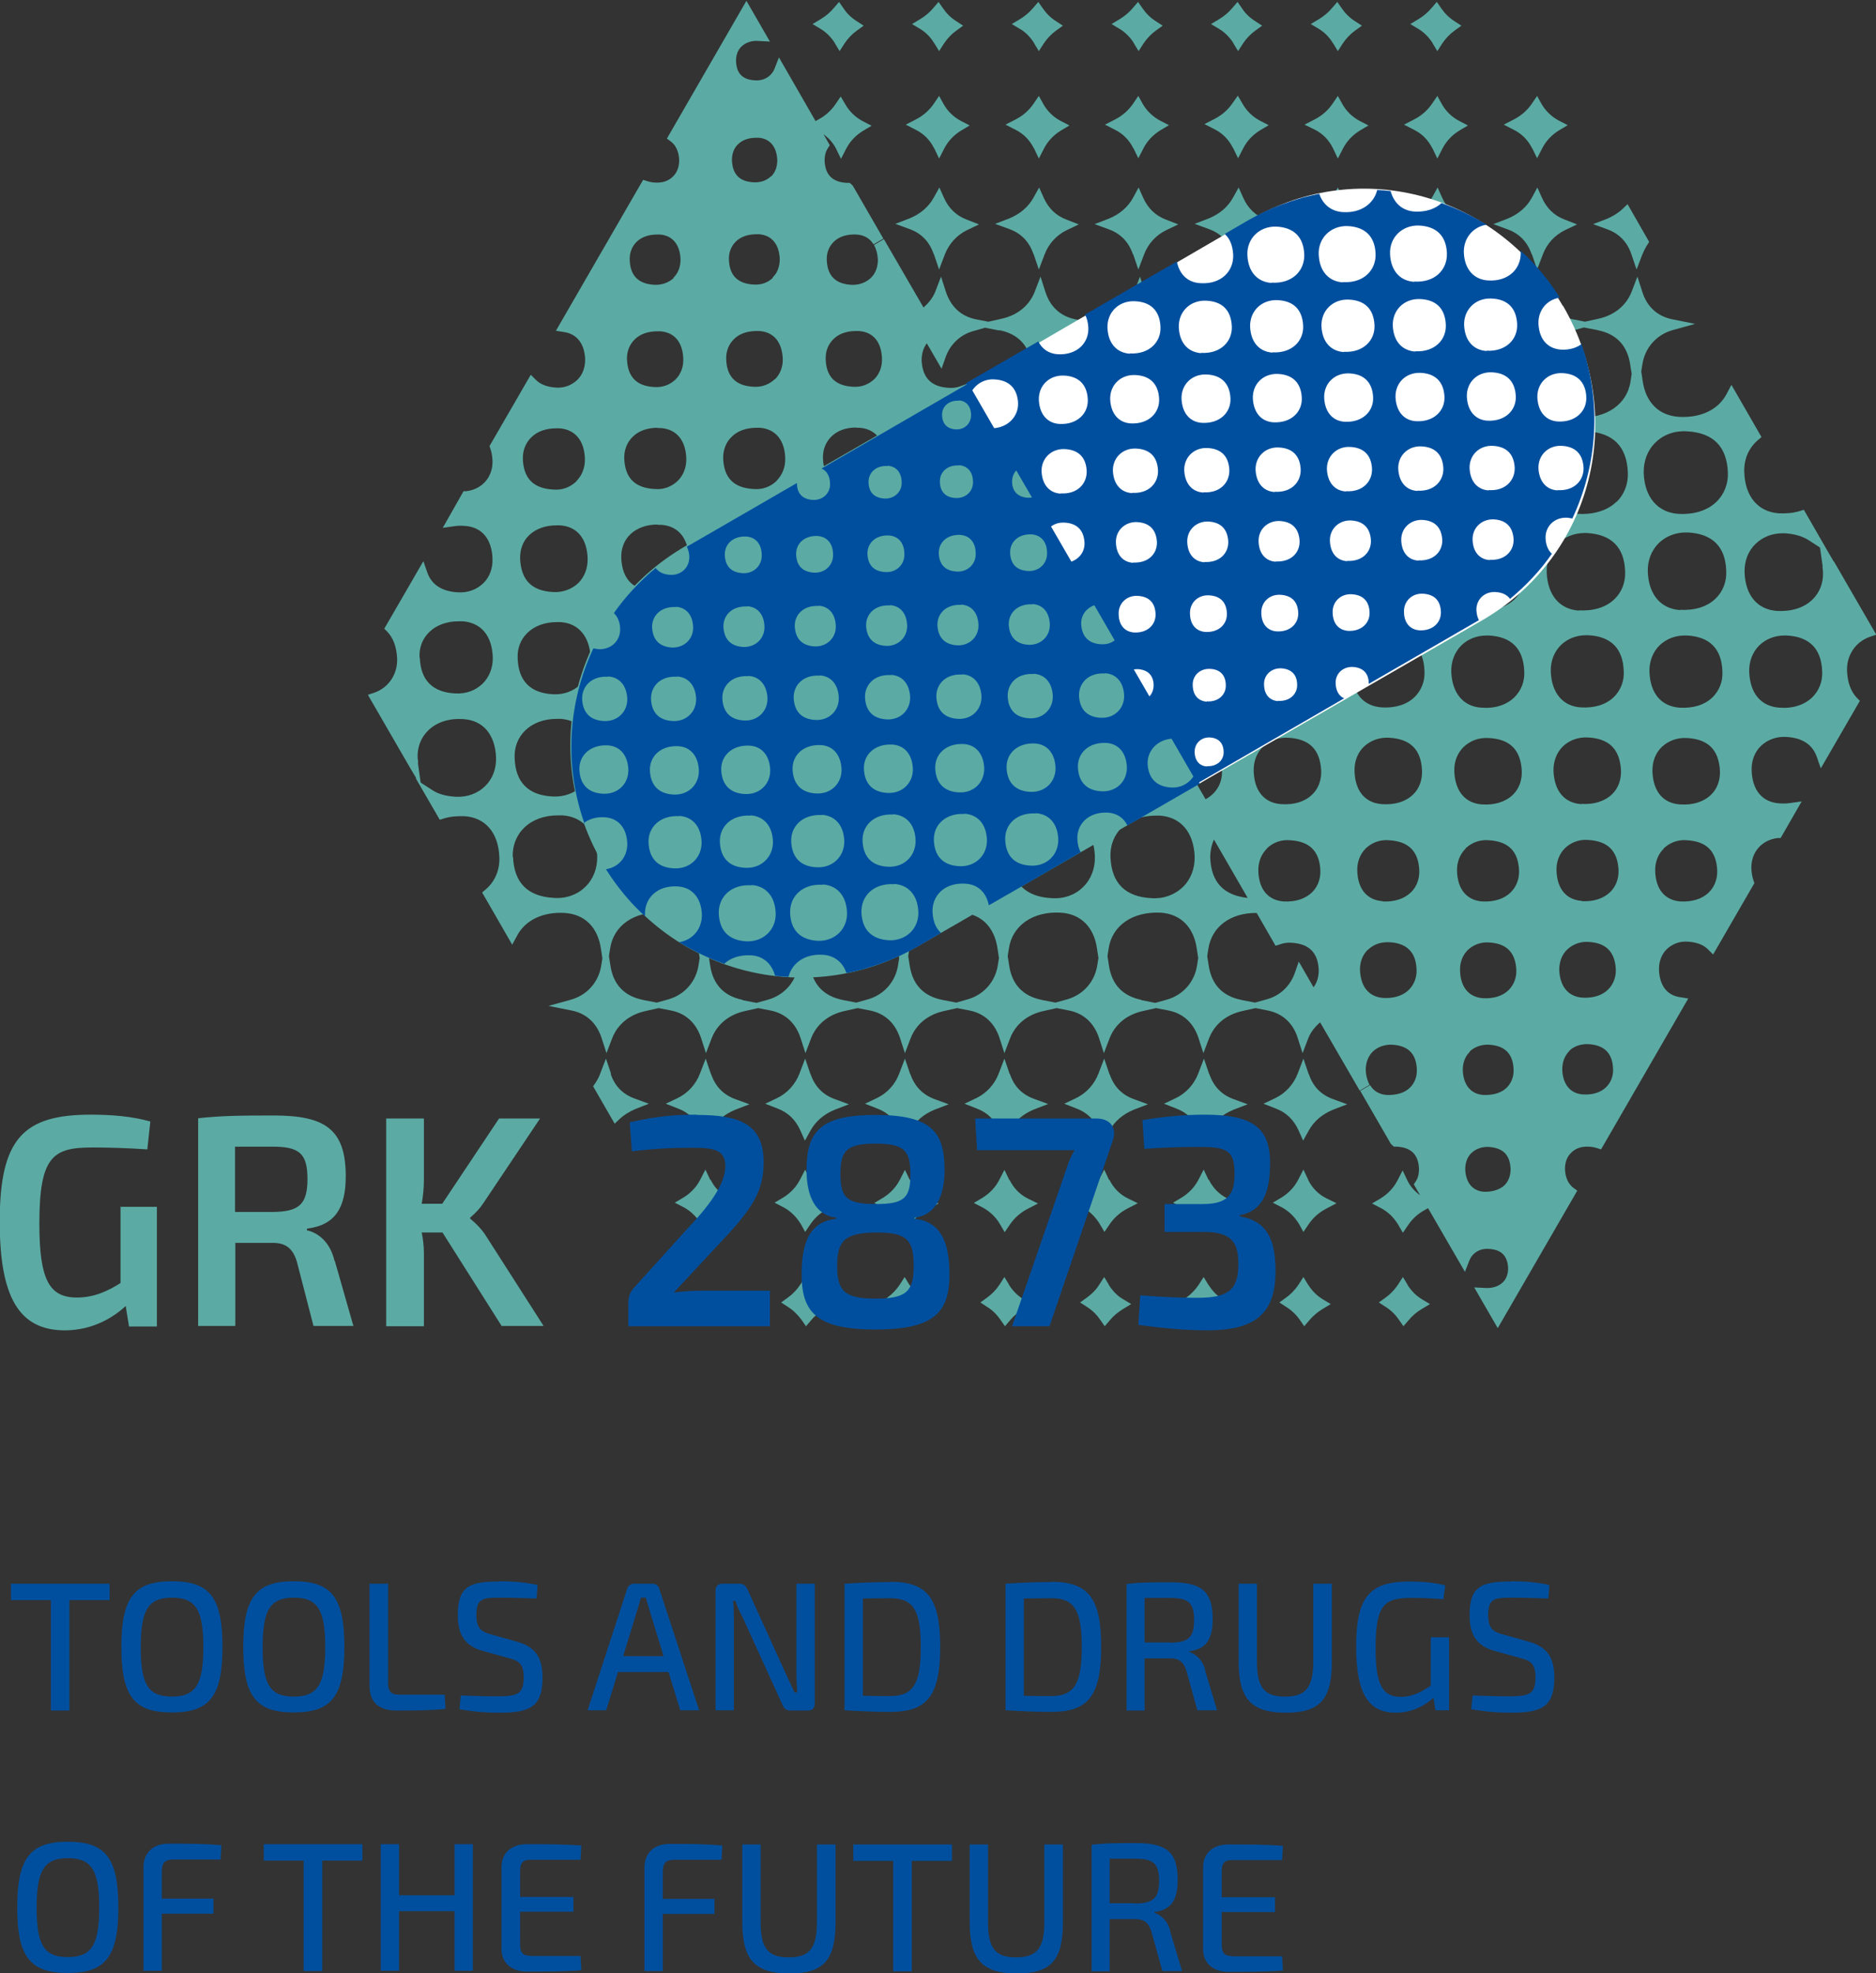
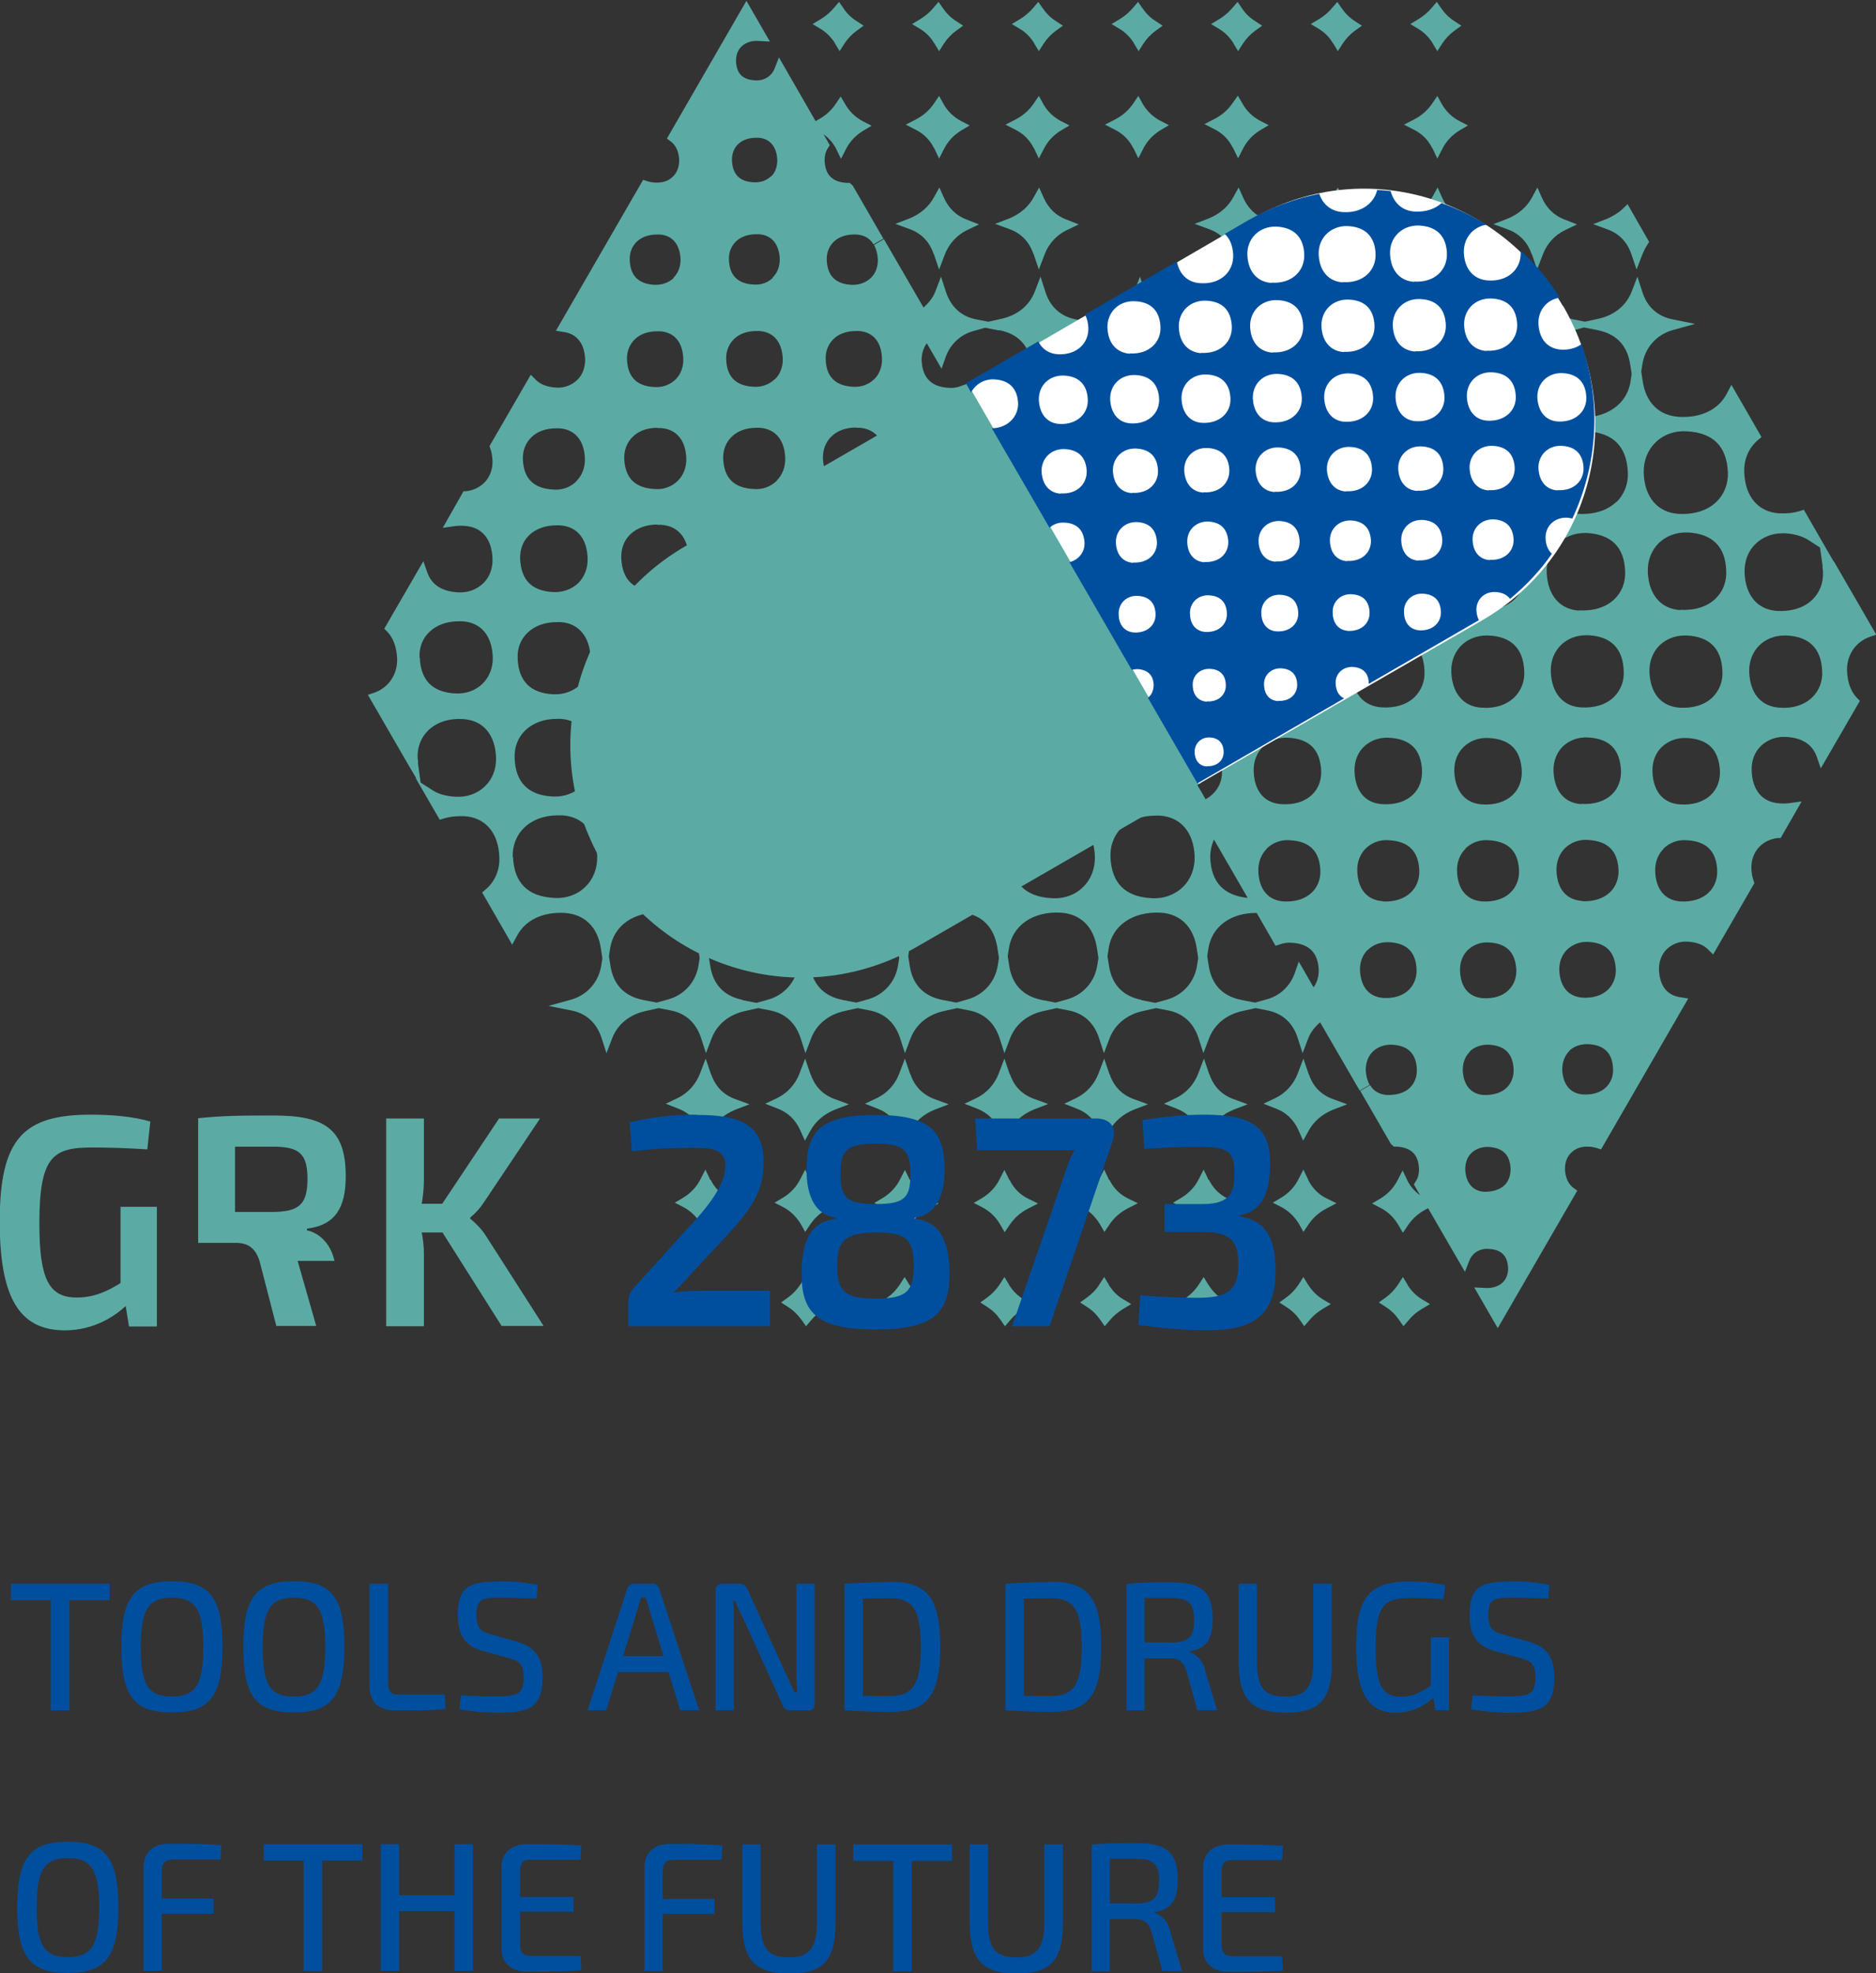
<svg xmlns="http://www.w3.org/2000/svg" id="Ebene_1" data-name="Ebene 1" viewBox="0 0 68.64 72.19">
  <rect x="0" y="0" width="68.64" height="72.19" fill="#333333" stroke="none" />
  <defs>
    <style>
      .cls-1 {
        fill: #fff;
      }

      .cls-2 {
        fill: #004f9f;
      }

      .cls-3 {
        fill: #5baba4;
      }
    </style>
  </defs>
  <path class="cls-3" d="m36.93,43.17l-.18-.37-.19.37c-.14.27-.35.49-.61.65l-.32.19.33.17c.26.14.48.35.63.61l.17.29.19-.28c.17-.25.39-.44.66-.58l.37-.19-.37-.18c-.3-.15-.52-.38-.67-.68h0Z" />
  <path class="cls-3" d="m36.94,39.29l-.19-.56-.21.55c-.15.39-.44.71-.81.89l-.44.21.46.18c.37.14.65.41.82.79l.17.38.2-.37c.19-.35.5-.61.89-.77l.52-.2-.52-.19c-.44-.16-.73-.46-.88-.91h0Z" />
  <path class="cls-3" d="m36.92,47l-.17-.28-.18.28c-.12.18-.27.34-.45.47l-.25.18.26.17c.19.12.35.28.48.47l.16.23.18-.21c.14-.17.31-.31.49-.42l.3-.18-.3-.18c-.21-.13-.38-.3-.52-.52h0Z" />
  <path class="cls-3" d="m51.5,47l-.17-.28-.18.28c-.12.18-.27.34-.45.47l-.25.18.26.17c.19.12.35.28.48.47l.16.23.18-.21c.14-.17.3-.31.49-.42l.3-.18-.3-.18c-.21-.13-.38-.3-.52-.52h0Z" />
  <path class="cls-3" d="m47.88,39.29l-.19-.56-.21.55c-.15.39-.44.71-.81.89l-.44.21.46.18c.37.14.65.41.82.79l.17.38.2-.36c.19-.35.5-.61.89-.77l.52-.2-.52-.19c-.44-.16-.73-.46-.88-.91h0Z" />
  <path class="cls-3" d="m47.86,47l-.17-.28-.18.28c-.12.18-.27.34-.45.47l-.25.18.26.17c.19.12.36.28.49.47l.16.23.18-.21c.14-.17.31-.31.49-.42l.3-.18-.3-.18c-.21-.13-.38-.3-.52-.52h0Z" />
  <path class="cls-3" d="m44.21,47l-.17-.28-.18.28c-.12.18-.27.34-.45.47l-.25.18.26.17c.19.12.35.28.49.47l.16.23.18-.21c.14-.17.3-.31.49-.42l.3-.18-.3-.18c-.21-.12-.38-.3-.52-.52h0Z" />
  <path class="cls-3" d="m47.87,43.17l-.18-.38-.19.37c-.14.27-.35.49-.61.65l-.32.19.33.17c.26.14.47.35.63.61l.16.29.19-.28c.17-.25.39-.44.66-.58l.36-.19-.37-.18c-.3-.15-.52-.38-.67-.68h0Z" />
  <path class="cls-3" d="m40.58,43.17l-.18-.38-.19.37c-.14.27-.35.49-.61.65l-.32.19.33.17c.26.14.47.35.63.61l.17.29.19-.28c.17-.25.39-.44.66-.58l.37-.19-.37-.18c-.3-.15-.52-.38-.67-.68h0Z" />
  <path class="cls-3" d="m40.59,39.29l-.19-.56-.21.55c-.15.39-.44.71-.81.89l-.44.21.46.18c.37.14.65.41.82.79l.17.38.2-.36c.19-.35.5-.61.89-.77l.52-.2-.52-.19c-.44-.16-.73-.47-.88-.91h0Z" />
  <path class="cls-3" d="m40.57,47l-.17-.28-.18.28c-.12.19-.27.34-.45.47l-.25.18.26.17c.19.12.35.28.48.47l.16.23.18-.21c.14-.17.31-.31.49-.42l.3-.18-.3-.18c-.21-.12-.38-.3-.52-.52h0Z" />
  <path class="cls-3" d="m44.24,39.29l-.19-.56-.21.55c-.15.39-.44.71-.81.89l-.44.21.46.18c.37.14.65.41.82.79l.17.38.2-.36c.19-.35.5-.61.89-.77l.52-.2-.52-.19c-.44-.16-.73-.47-.88-.91h0Z" />
  <path class="cls-3" d="m44.22,43.17l-.18-.38-.19.37c-.14.27-.35.49-.61.65l-.32.19.33.17c.26.14.47.35.63.61l.17.29.19-.28c.17-.25.39-.44.66-.58l.37-.19-.37-.18c-.3-.15-.52-.38-.67-.68h0Z" />
-   <path class="cls-3" d="m22.36,39.29l-.19-.56-.21.55c-.04.12-.11.24-.18.35l-.08.11.79,1.37.19-.18c.16-.15.35-.26.55-.35l.51-.2-.52-.19c-.44-.16-.73-.46-.88-.91h0Z" />
  <path class="cls-3" d="m26.01,39.29l-.19-.56-.21.55c-.15.39-.44.71-.81.89l-.44.21.46.18c.37.14.65.41.82.79l.17.38.2-.36c.19-.35.5-.61.89-.77l.52-.2-.52-.19c-.44-.16-.73-.47-.88-.91h0Z" />
  <path class="cls-3" d="m25.99,43.17l-.18-.38-.19.37c-.14.27-.35.49-.61.65l-.32.19.33.17c.26.14.47.35.63.61l.17.29.19-.28c.17-.25.39-.44.66-.58l.37-.19-.37-.18c-.3-.15-.52-.38-.67-.68h0Z" />
  <path class="cls-3" d="m29.65,39.29l-.19-.56-.21.55c-.15.39-.44.71-.81.89l-.44.21.46.18c.37.14.65.41.82.79l.17.38.2-.36c.19-.35.5-.61.89-.77l.52-.2-.52-.19c-.44-.16-.73-.47-.88-.91h0Z" />
  <path class="cls-3" d="m33.3,39.29l-.19-.56-.21.55c-.15.4-.44.71-.81.89l-.44.21.46.18c.37.14.65.41.82.79l.17.38.2-.36c.19-.35.5-.61.89-.77l.52-.2-.52-.19c-.43-.16-.73-.47-.88-.91h0Z" />
  <path class="cls-3" d="m33.27,47l-.17-.28-.18.28c-.12.18-.27.34-.45.47l-.25.18.26.17c.19.12.36.28.49.47l.16.23.18-.21c.14-.17.3-.31.49-.42l.3-.18-.3-.18c-.21-.13-.38-.3-.52-.52h0Z" />
  <path class="cls-3" d="m29.63,47l-.17-.28-.18.28c-.12.18-.27.34-.45.47l-.25.18.26.17c.19.12.35.28.49.47l.16.23.18-.21c.14-.17.31-.31.49-.42l.3-.18-.3-.18c-.21-.13-.38-.3-.51-.52h0Z" />
  <path class="cls-3" d="m33.29,43.17l-.18-.37-.19.37c-.14.27-.35.49-.61.65l-.32.19.33.17c.26.14.47.34.63.61l.17.29.19-.28c.17-.25.39-.44.66-.58l.37-.19-.37-.18c-.3-.15-.52-.38-.67-.68h0Z" />
  <path class="cls-3" d="m29.64,43.17l-.18-.38-.19.37c-.14.27-.35.49-.61.65l-.32.19.33.17c.26.14.47.35.63.61l.16.29.19-.28c.17-.25.39-.44.66-.58l.36-.19-.37-.18c-.3-.15-.52-.38-.67-.68h0Z" />
  <path class="cls-3" d="m45.12,5.42l.18.37.19-.37c.14-.27.35-.49.61-.65l.32-.19-.33-.17c-.26-.14-.48-.35-.63-.62l-.17-.29-.19.27c-.17.25-.39.44-.66.58l-.37.19.37.19c.3.15.52.38.67.68h0Z" />
  <path class="cls-3" d="m45.11,9.3l.19.56.21-.55c.15-.4.44-.71.81-.89l.45-.21-.46-.18c-.37-.14-.65-.41-.82-.79l-.17-.38-.2.36c-.19.35-.5.61-.89.77l-.52.2.52.19c.44.16.73.46.88.91h0Z" />
  <path class="cls-3" d="m45.13,1.59l.17.28.18-.28c.12-.18.27-.34.45-.47l.25-.18-.26-.17c-.19-.12-.36-.28-.48-.47l-.16-.23-.18.21c-.14.17-.31.31-.49.42l-.3.18.3.18c.21.13.38.3.52.52h0Z" />
  <path class="cls-3" d="m30.55,1.59l.17.28.18-.28c.12-.18.27-.34.45-.47l.25-.18-.26-.17c-.19-.12-.36-.28-.48-.47l-.16-.23-.18.21c-.14.17-.31.31-.49.42l-.3.18.3.18c.21.13.38.3.52.52h0Z" />
  <path class="cls-3" d="m34.17,9.3l.19.56.21-.55c.15-.39.44-.71.81-.89l.44-.21-.46-.18c-.37-.14-.65-.41-.82-.79l-.17-.38-.2.36c-.19.35-.5.61-.89.77l-.52.2.52.19c.44.16.73.47.88.91h0Z" />
  <path class="cls-3" d="m67.09,20.54l-.21-.36h0s-.88-1.53-.88-1.53l-.16.05c-.23.07-.48.09-.75.08-.76-.05-1.24-.61-1.27-1.5-.02-.47.16-.89.5-1.18l.13-.11-1.1-1.91-.18.34c-.3.57-.95.88-1.75.83-.73-.05-1.21-.53-1.32-1.33l-.05-.33.04-.25c.09-.61.51-1.09,1.1-1.26l.83-.23-.84-.17c-.54-.11-.92-.46-1.09-1l-.18-.56-.21.55c-.2.51-.63.86-1.21.99l-.5.11-.45-.09c-.54-.11-.92-.46-1.09-1l-.18-.56-.21.55c-.2.51-.63.86-1.21.99l-.5.11-.45-.09c-.54-.11-.92-.46-1.09-1l-.18-.56-.21.55c-.2.51-.63.86-1.21.99l-.5.11-.45-.09c-.54-.11-.91-.46-1.09-1l-.18-.56-.21.55c-.2.51-.63.86-1.21.99l-.5.11-.45-.09c-.54-.11-.92-.46-1.09-1l-.18-.56-.21.55c-.2.51-.63.86-1.21.99l-.5.11-.45-.09c-.54-.11-.92-.46-1.09-1l-.18-.56-.21.55c-.2.51-.63.86-1.21.99l-.5.11-.45-.09c-.54-.11-.92-.46-1.09-1l-.18-.56-.21.55c-.2.51-.63.86-1.21.99l-.49.11-.46-.09c-.54-.11-.91-.46-1.09-1l-.18-.56-.21.55c-.09.23-.25.42-.43.58l-1.45-2.5s0,0,0,0l-.36.21h0c.08.15.13.33.14.54,0,.26-.08.5-.26.67-.18.17-.43.26-.7.25-.59-.03-.89-.33-.91-.91-.01-.26.08-.49.25-.66.2-.2.5-.29.85-.27.27.02.48.14.61.36l.36-.21-1.12-1.94-.11-.1h-.11c-.53-.03-.79-.3-.81-.82,0-.16.03-.31.12-.45l.07-.11-.23-.4c.19.14.35.31.46.53l.18.37.19-.37c.14-.27.35-.49.61-.65l.32-.19-.33-.17c-.26-.14-.48-.35-.63-.61l-.17-.29-.19.28c-.17.25-.39.44-.66.58l-.07.04-1.34-2.33-.16.41c-.11.28-.39.45-.7.43-.47-.02-.7-.25-.71-.72,0-.2.06-.38.19-.51.15-.15.39-.24.66-.21l.39.02-.86-1.49-2.91,5.04.15.11c.18.14.29.37.3.68,0,.23-.07.45-.23.6-.16.16-.38.23-.62.22-.11,0-.21-.02-.31-.05l-.16-.05-3.19,5.52.31.05c.46.07.74.43.76,1,0,.29-.09.56-.29.75-.2.19-.47.3-.77.28-.32-.02-.57-.11-.74-.28l-.19-.19-1.51,2.61.03.09c.05.14.07.28.08.44.02.59-.37,1.05-.96,1.12h-.1s-.76,1.34-.76,1.34l.42-.06c.13-.02.26-.02.39-.01.62.04.99.48,1.01,1.21.01.35-.11.67-.34.89-.24.23-.56.35-.92.33-.58-.03-.96-.27-1.12-.71l-.15-.43-1.43,2.47.11.11c.22.23.34.56.36.98.02.57-.3,1.06-.83,1.25l-.24.08,1.55,2.68.22.37h-.02s.88,1.52.88,1.52l.16-.05c.23-.07.49-.09.75-.08.76.05,1.24.61,1.27,1.5.02.47-.16.89-.5,1.18l-.13.11,1.1,1.91.18-.33c.3-.57.95-.88,1.75-.83.73.05,1.21.53,1.32,1.33l.05.33-.04.25c-.09.61-.51,1.09-1.1,1.26l-.83.23.85.17c.54.11.91.46,1.09,1l.18.56.21-.55c.2-.51.63-.86,1.21-.99l.49-.11.46.09c.54.11.91.46,1.09,1l.18.56.21-.55c.2-.51.63-.86,1.21-.99l.49-.11.46.09c.54.11.91.46,1.09,1l.18.56.21-.55c.2-.51.63-.86,1.21-.99l.49-.11.46.09c.54.11.91.46,1.09,1l.18.56.21-.55c.2-.51.63-.86,1.21-.99l.49-.11.46.09c.54.11.91.46,1.09,1l.18.56.21-.55c.2-.51.63-.86,1.21-.99l.49-.11.46.09c.54.11.91.46,1.09,1l.18.56.21-.55c.2-.51.63-.86,1.21-.99l.49-.11.46.09c.54.11.91.46,1.09,1l.18.56.21-.55c.2-.51.63-.86,1.21-.99l.49-.11.45.09c.54.11.92.46,1.09,1l.18.56.21-.55c.09-.23.25-.42.43-.58l1.45,2.5h0s0,0,0,0h0l.36-.21h0c-.08-.15-.13-.33-.14-.54,0-.26.08-.5.26-.68.18-.17.43-.26.7-.25.59.03.89.33.91.91.01.26-.08.49-.25.66-.2.2-.51.28-.85.27-.27-.02-.48-.14-.61-.36l-.36.21,1.12,1.94.11.1h.11c.53.03.79.3.81.82,0,.16-.03.32-.12.45l-.07.11.23.4c-.19-.14-.35-.31-.46-.53l-.18-.38-.19.37c-.14.27-.35.49-.61.65l-.32.19.33.17c.26.14.47.34.63.61l.17.29.19-.28c.17-.25.39-.44.66-.58l.07-.04,1.35,2.33.16-.41c.11-.28.38-.45.7-.43.47.02.7.25.72.71,0,.2-.06.38-.19.51-.15.15-.39.23-.66.21l-.39-.02.86,1.49,2.91-5.03-.15-.11c-.18-.14-.29-.37-.3-.68,0-.24.07-.45.23-.6.16-.16.37-.23.62-.22.11,0,.21.02.31.05l.16.05,3.19-5.52-.31-.05c-.47-.07-.74-.43-.76-1-.01-.29.09-.56.28-.75.2-.19.46-.3.77-.28.32.02.57.11.74.28l.19.19,1.51-2.61-.03-.09c-.05-.14-.07-.28-.08-.44-.02-.59.37-1.05.96-1.12h.11s.77-1.34.77-1.34l-.43.06c-.13.02-.26.02-.39.01-.62-.04-.99-.48-1.01-1.21-.01-.35.11-.67.34-.89.24-.23.57-.35.92-.33.58.03.96.27,1.12.72l.15.43,1.43-2.47-.11-.11c-.22-.23-.34-.56-.36-.98-.02-.57.3-1.06.83-1.25l.24-.08-1.55-2.68h0Zm-51.74,3.52c-.02-.37.11-.7.36-.94.26-.25.63-.39,1.07-.39.05,0,.1,0,.15,0,.67.05,1.07.52,1.1,1.31.01.38-.12.72-.37.97-.26.25-.6.38-1,.36-.83-.04-1.27-.48-1.3-1.31h0Zm46.12-1.74c-.71-.05-1.15-.57-1.18-1.41-.01-.4.13-.77.4-1.04.26-.25.61-.39.99-.39.03,0,.05,0,.08,0,.9.05,1.37.52,1.4,1.4.02.4-.12.76-.39,1.02-.31.3-.77.44-1.3.41h0Zm-4.06,16.13c.18-.18.44-.26.7-.25.59.03.89.33.91.91.01.26-.08.49-.25.66-.2.2-.5.29-.85.27-.46-.03-.74-.36-.76-.91,0-.26.08-.5.26-.68h0Zm.49-1.95c-.52-.04-.82-.4-.85-1.01,0-.29.09-.56.29-.75.2-.19.48-.3.77-.28.65.03.98.36,1.01,1.01.01.28-.09.54-.28.73-.22.22-.55.32-.94.3h0Zm-.02-3.54c-.57-.04-.91-.44-.93-1.11-.01-.32.1-.61.31-.82.22-.21.52-.33.85-.3.72.04,1.08.4,1.11,1.11.01.31-.1.6-.31.8-.25.24-.61.35-1.03.33h0Zm-.02-3.54c-.62-.04-.99-.48-1.02-1.21-.01-.35.11-.67.34-.9.24-.23.57-.35.92-.33.78.04,1.17.43,1.21,1.21.01.34-.1.65-.33.87-.27.26-.67.38-1.12.35h0Zm-.02-3.54c-.66-.04-1.07-.53-1.1-1.31-.01-.38.12-.72.37-.97.24-.23.56-.36.92-.36.03,0,.05,0,.08,0,.83.04,1.27.48,1.3,1.31.02.37-.11.7-.36.95-.29.28-.71.41-1.21.38h0Zm-4,16.3c.16-.15.38-.23.62-.22.53.03.79.29.81.81,0,.23-.07.44-.22.59-.18.17-.46.25-.76.24-.41-.03-.66-.33-.68-.82,0-.23.07-.45.23-.6h0Zm-.07-3.71c.18-.17.43-.26.7-.25.59.03.89.33.91.91.01.26-.08.49-.25.66-.2.2-.51.28-.85.27-.46-.03-.74-.36-.76-.91,0-.26.08-.5.26-.67h0Zm-.07-3.71c.2-.19.47-.3.77-.28.65.03.98.36,1.01,1.01.01.28-.09.54-.28.73-.22.22-.55.32-.94.3-.52-.04-.82-.4-.84-1.01-.01-.29.09-.56.28-.75h0Zm-.15-7.43c.24-.23.55-.35.92-.33.78.04,1.17.43,1.21,1.21.01.34-.1.65-.33.87-.27.26-.67.38-1.12.35-.62-.04-.99-.48-1.02-1.21-.01-.35.11-.67.34-.89h0Zm.07,3.71c.22-.21.52-.33.85-.3.72.04,1.08.4,1.11,1.11.01.31-.1.6-.31.8-.24.24-.61.35-1.03.33-.57-.04-.91-.44-.93-1.11-.01-.32.1-.61.31-.82h0Zm-.15-7.43c.24-.23.56-.36.92-.36.03,0,.05,0,.08,0,.83.04,1.27.48,1.3,1.31.02.37-.11.7-.36.95-.29.28-.71.42-1.21.38-.66-.04-1.07-.53-1.1-1.31-.01-.38.12-.72.37-.97h0Zm-2.88,9.36c-.57-.04-.91-.44-.93-1.11-.01-.32.1-.61.31-.82.22-.21.52-.33.85-.3.72.04,1.08.4,1.11,1.11.01.31-.1.6-.31.8-.25.24-.61.35-1.03.33h0Zm-.54,1.78c.18-.18.43-.28.71-.28.02,0,.04,0,.06,0,.65.03.99.36,1.01,1.01.01.28-.09.54-.28.73-.22.22-.55.32-.94.3-.52-.04-.82-.4-.85-1.01-.01-.29.09-.56.28-.75h0Zm.52-5.33c-.62-.04-.99-.48-1.01-1.21-.01-.35.11-.67.34-.89.24-.23.57-.35.92-.33.78.04,1.18.43,1.21,1.21.01.34-.1.65-.33.87-.27.26-.66.38-1.12.35h0Zm-.02-3.54c-.67-.05-1.07-.52-1.1-1.31-.01-.38.12-.72.37-.97.24-.23.56-.36.92-.36.03,0,.05,0,.08,0,.83.04,1.27.48,1.3,1.31.02.37-.11.7-.36.95-.29.28-.71.41-1.21.38h0Zm-25.9-15.71c-.18.17-.43.26-.7.25-.59-.03-.89-.33-.91-.91-.01-.26.08-.49.25-.66.18-.18.45-.27.75-.27.03,0,.07,0,.1,0,.46.03.74.36.76.91,0,.26-.08.5-.26.67h0Zm-.6,1.95s.08,0,.11,0c.52.04.82.4.84,1.01.01.29-.09.56-.28.75-.2.19-.46.3-.77.28-.65-.03-.98-.36-1.01-1.01-.01-.29.09-.54.28-.73.2-.2.49-.3.83-.3h0Zm.01,3.54s.08,0,.12,0c.57.04.91.45.93,1.11.01.32-.1.61-.31.82-.22.21-.51.33-.85.3-.72-.04-1.08-.4-1.11-1.11-.01-.31.1-.6.31-.8.22-.22.54-.33.91-.33h0Zm0,3.54s.09,0,.13,0c.62.04.99.48,1.01,1.21.01.35-.11.67-.34.89-.24.23-.58.35-.92.33-.78-.04-1.17-.43-1.21-1.21-.01-.34.1-.65.33-.87.24-.23.59-.36.99-.36h0Zm0,3.54s.1,0,.15,0c.66.04,1.07.53,1.1,1.31.01.38-.12.72-.37.97-.26.25-.63.38-1,.36-.83-.04-1.27-.48-1.3-1.3-.02-.37.11-.7.36-.95.26-.25.63-.39,1.07-.39h0Zm4.15-16.29c-.16.15-.37.23-.62.22-.53-.02-.79-.29-.81-.81,0-.23.07-.44.22-.58.16-.16.4-.24.67-.24.03,0,.06,0,.09,0,.41.03.66.33.68.82,0,.23-.07.45-.23.6h0Zm.07,3.71c-.18.18-.43.27-.7.25-.59-.03-.89-.33-.91-.91-.01-.26.08-.49.25-.66.18-.18.45-.27.75-.27.03,0,.07,0,.1,0,.46.03.74.36.76.91,0,.26-.08.5-.26.67h0Zm.07,3.71c-.2.19-.47.3-.77.28-.65-.03-.99-.36-1.01-1.01-.01-.29.09-.54.28-.73.2-.2.49-.3.83-.3.04,0,.08,0,.11,0,.52.04.82.4.85,1.01.01.29-.09.56-.28.75h0Zm.07,3.72c-.22.21-.51.33-.85.3-.72-.04-1.08-.4-1.11-1.11-.01-.31.1-.6.31-.8.22-.22.54-.33.91-.33.04,0,.08,0,.12,0,.57.04.91.45.93,1.11.01.32-.1.61-.31.82h0Zm.08,3.71c-.24.23-.58.35-.92.33-.78-.04-1.18-.43-1.21-1.21-.01-.34.1-.65.33-.87.24-.23.59-.36.99-.36.04,0,.09,0,.13,0,.62.04.99.48,1.01,1.21.01.35-.11.67-.34.89h0Zm.07,3.72c-.26.25-.61.38-1,.36-.83-.04-1.27-.48-1.3-1.31-.02-.37.11-.7.36-.94.26-.25.63-.39,1.07-.39.05,0,.1,0,.15,0,.67.05,1.07.52,1.1,1.31.01.38-.12.72-.37.97h0Zm.08,3.71c-.28.27-.67.41-1.07.39-.9-.04-1.37-.52-1.4-1.4-.02-.4.12-.76.39-1.02.28-.27.68-.42,1.15-.42.05,0,.1,0,.16,0,.71.05,1.15.57,1.18,1.41.01.41-.13.78-.4,1.04h0Zm-4.59-2.45c.05,0,.1,0,.16,0,.71.05,1.15.57,1.18,1.41.01.41-.13.78-.4,1.04-.28.27-.66.41-1.07.39-.9-.04-1.37-.52-1.4-1.4-.02-.4.12-.76.39-1.02.28-.27.68-.42,1.15-.42h0Zm7.27-10.63s.08,0,.12,0c.57.04.91.45.93,1.11.01.32-.1.61-.31.82-.22.21-.51.33-.85.3-.72-.04-1.08-.4-1.11-1.11-.01-.31.1-.6.31-.8.22-.22.54-.33.91-.33h0Zm.66-1.78c-.2.19-.47.3-.77.28-.65-.03-.99-.36-1.01-1.01-.01-.29.09-.54.28-.73.2-.2.49-.3.83-.3.04,0,.08,0,.11,0,.52.04.82.4.84,1.01.01.29-.09.56-.28.75h0Zm-.66,5.32s.09,0,.13,0c.62.04.99.48,1.01,1.21.01.35-.11.67-.34.89-.24.23-.58.35-.92.33-.78-.04-1.17-.43-1.21-1.21-.01-.34.1-.65.33-.87.24-.23.59-.36.99-.36h0Zm0,3.54s.1,0,.15,0c.67.05,1.07.52,1.1,1.31.01.38-.12.72-.37.97-.26.25-.62.38-1,.36-.83-.04-1.27-.48-1.3-1.31-.02-.37.11-.7.36-.94.26-.25.63-.39,1.07-.39h0Zm12.22,5.55l-.19.27c-.27.38-.72.59-1.22.56-.9-.04-1.37-.52-1.4-1.4-.03-.72.43-1.26,1.16-1.39l.6,1.03.19-.14c.22-.17.49-.25.81-.23.78.04,1.17.43,1.21,1.21.02.46-.21.84-.6,1.05l-.55-.95h0Zm-5.11-7.96l.19-.27c.27-.38.7-.59,1.22-.56.9.05,1.37.52,1.4,1.4.03.71-.43,1.25-1.16,1.39l-.6-1.03-.19.14c-.22.17-.5.26-.81.23-.78-.04-1.17-.43-1.21-1.21-.02-.46.21-.84.6-1.05l.55.95h0Zm2.32,3.27l.03-.09v-.02c.31.21.49.56.51,1.07,0,.16-.02.33-.07.48l-.03.09.02.03c-.33-.21-.51-.56-.53-1.07,0-.16.02-.33.07-.48h0Zm-2.14-.85s.1,0,.15,0c.66.04,1.07.53,1.1,1.31.01.38-.12.72-.37.97-.26.25-.63.38-1,.36-.83-.04-1.27-.48-1.3-1.3-.02-.37.11-.7.36-.95.26-.25.63-.39,1.07-.39h0Zm4.6,3.13c-.66-.04-1.07-.53-1.1-1.31-.01-.38.12-.72.37-.97.24-.23.56-.36.92-.36.03,0,.05,0,.08,0,.83.04,1.27.48,1.3,1.3.02.37-.11.7-.36.95-.29.28-.71.41-1.21.38h0Zm-.02-3.54c-.71-.05-1.15-.57-1.18-1.41-.01-.4.13-.77.4-1.04.26-.25.61-.39.99-.39.03,0,.05,0,.08,0,.9.05,1.37.52,1.4,1.4.02.4-.12.76-.39,1.02-.31.3-.77.44-1.3.41h0Zm-5.72,4.37c.28-.27.68-.42,1.15-.42.05,0,.1,0,.16,0,.71.05,1.15.57,1.18,1.41.01.41-.13.78-.4,1.04-.28.27-.67.41-1.07.39-.89-.04-1.37-.52-1.4-1.4-.02-.4.12-.76.39-1.02h0Zm-2.51-7.5s.09,0,.13,0c.62.04.99.48,1.01,1.21.01.35-.11.67-.34.9-.24.23-.58.35-.92.33-.78-.04-1.17-.43-1.21-1.21-.01-.34.1-.65.33-.87.24-.23.59-.36.99-.36h0Zm0,3.54s.1,0,.15,0c.66.04,1.07.53,1.1,1.31.01.38-.12.72-.37.97-.26.25-.62.38-1,.36-.83-.04-1.27-.48-1.3-1.31-.02-.37.11-.7.36-.94.26-.25.63-.39,1.07-.39h0Zm0,3.54c.05,0,.1,0,.16,0,.71.05,1.15.57,1.18,1.41.01.41-.13.78-.4,1.04-.28.27-.66.41-1.07.39-.9-.04-1.37-.52-1.4-1.4-.02-.4.12-.76.39-1.02.28-.27.68-.42,1.15-.42h0Zm11.91,3.14c-.62-.04-.99-.48-1.01-1.21-.01-.35.11-.67.34-.89.24-.23.57-.35.92-.33.78.04,1.17.43,1.21,1.21.01.34-.1.65-.33.87-.27.26-.66.38-1.12.35h0Zm-.02-3.54c-.67-.05-1.07-.52-1.1-1.31-.01-.38.12-.72.37-.97.24-.23.56-.36.92-.36.03,0,.05,0,.08,0,.83.04,1.27.48,1.3,1.31.02.37-.11.7-.36.95-.29.28-.71.41-1.21.38h0Zm-.02-3.54c-.71-.05-1.15-.57-1.18-1.41-.01-.4.13-.77.4-1.04.26-.25.61-.39.99-.39.03,0,.05,0,.08,0,.9.05,1.37.52,1.4,1.4.02.4-.12.76-.39,1.02-.31.3-.77.44-1.3.41h0Zm-11.23-4.74c-.22.21-.51.33-.85.3-.72-.04-1.08-.4-1.11-1.11-.01-.31.1-.6.31-.8.22-.22.54-.33.91-.33.04,0,.08,0,.12,0,.57.04.91.45.93,1.11.01.32-.1.61-.31.82h0Zm-4.29,8.69c.05,0,.1,0,.16,0,.71.05,1.15.57,1.18,1.41.01.41-.13.78-.4,1.04-.28.27-.66.41-1.07.39-.9-.04-1.37-.52-1.4-1.4-.02-.4.12-.76.39-1.02.28-.27.68-.42,1.15-.42h0Zm15.03,4.75c.22-.21.52-.33.85-.3.72.04,1.08.4,1.11,1.11.01.31-.1.6-.31.8-.25.24-.61.35-1.03.33-.57-.04-.91-.44-.93-1.11-.01-.32.1-.61.31-.82h0Zm4.13-8.7c-.71-.05-1.15-.57-1.18-1.41-.01-.4.13-.77.4-1.04.26-.25.61-.39.99-.39.03,0,.05,0,.08,0,.9.05,1.37.52,1.4,1.4.02.4-.12.76-.39,1.02-.31.3-.77.45-1.3.41h0Zm2.86-2.45c.26-.25.61-.39.99-.39.03,0,.05,0,.08,0,.9.05,1.37.52,1.4,1.4.02.4-.12.76-.39,1.02-.31.3-.77.44-1.3.41-.71-.05-1.15-.57-1.18-1.41-.01-.4.13-.77.4-1.04h0Zm4.43,2.45c-.71-.05-1.15-.57-1.18-1.41-.01-.4.13-.77.4-1.04.26-.25.61-.39.99-.39.03,0,.05,0,.08,0,.9.05,1.37.52,1.4,1.4.02.4-.12.76-.39,1.02-.31.3-.77.44-1.3.41h0Zm1.37-3.98c-.33.32-.83.47-1.39.44-.76-.05-1.24-.61-1.27-1.5-.01-.43.14-.83.43-1.11.29-.29.71-.44,1.15-.41.96.05,1.46.55,1.5,1.5.02.42-.13.81-.42,1.09h0Zm-3.65,0c-.33.32-.82.48-1.39.44-.76-.05-1.24-.61-1.27-1.5-.01-.43.14-.83.43-1.11.29-.29.71-.44,1.15-.41.96.05,1.46.55,1.5,1.5.02.42-.13.81-.42,1.09h0Zm-3.65,0c-.33.32-.82.47-1.39.44-.76-.05-1.24-.61-1.27-1.5-.01-.43.14-.83.43-1.11.29-.29.71-.44,1.15-.41.96.05,1.46.55,1.5,1.5.02.42-.13.81-.42,1.09h0Zm-3.65,0c-.33.32-.82.47-1.39.44-.76-.05-1.24-.61-1.27-1.5-.01-.43.14-.83.43-1.11.29-.29.71-.44,1.15-.41.96.05,1.46.55,1.5,1.5.02.42-.13.81-.42,1.09h0Zm-3.65,0c-.33.32-.82.48-1.39.44-.76-.05-1.24-.61-1.27-1.5-.01-.43.14-.83.43-1.11.29-.29.71-.44,1.15-.41.96.05,1.46.55,1.5,1.5.02.42-.13.81-.42,1.09h0Zm-3.65,0c-.33.32-.82.48-1.39.44-.76-.05-1.24-.61-1.27-1.5-.01-.43.14-.83.43-1.11.29-.29.71-.44,1.15-.41.96.05,1.46.55,1.5,1.5.02.42-.13.81-.42,1.09h0Zm-3.37-.43l-1.23-2.14c.87.09,1.34.58,1.37,1.48,0,.24-.05.46-.14.66h0Zm-17.16,8.37c.05,0,.1,0,.16,0,.71.05,1.15.57,1.18,1.41.01.41-.13.78-.4,1.04-.28.27-.66.41-1.07.39-.9-.04-1.37-.52-1.4-1.4-.02-.4.12-.76.39-1.02.28-.27.68-.42,1.15-.42h0Zm0-3.54s.1,0,.15,0c.66.04,1.07.53,1.1,1.31.01.38-.12.72-.37.97-.26.25-.62.38-1,.36-.83-.04-1.27-.48-1.3-1.31-.02-.37.11-.7.36-.94.26-.25.63-.39,1.07-.39h0Zm0-3.54s.09,0,.13,0c.62.04.99.48,1.01,1.21.01.35-.11.67-.34.9-.24.23-.58.35-.92.33-.78-.04-1.17-.43-1.21-1.21-.01-.34.1-.65.33-.87.24-.23.59-.36.99-.36h0Zm.73-1.61c-.22.21-.51.33-.85.3-.72-.04-1.08-.4-1.11-1.11-.01-.31.1-.6.31-.8.22-.22.54-.33.91-.33.04,0,.08,0,.12,0,.57.04.91.45.93,1.11.01.32-.1.61-.31.82h0Zm1.71,12.68c.3-.29.73-.45,1.23-.45.05,0,.11,0,.17,0,.76.05,1.24.61,1.27,1.5.01.43-.14.83-.43,1.11-.29.29-.7.44-1.15.41-.96-.05-1.46-.55-1.5-1.5-.02-.42.13-.81.42-1.09h0Zm3.65,0c.3-.29.73-.45,1.22-.45.05,0,.11,0,.17,0,.76.05,1.24.61,1.27,1.5.01.43-.14.83-.43,1.11-.3.29-.7.44-1.15.41-.96-.05-1.46-.55-1.5-1.5-.02-.42.13-.81.42-1.09h0Zm3.65,0c.3-.29.73-.45,1.22-.45.05,0,.11,0,.17,0,.76.05,1.24.61,1.27,1.5.01.43-.14.83-.43,1.11-.29.29-.71.44-1.15.41-.96-.05-1.46-.55-1.5-1.5-.02-.42.13-.81.42-1.09h0Zm3.65,0c.3-.29.73-.45,1.23-.45.05,0,.11,0,.17,0,.76.05,1.24.61,1.27,1.5.01.43-.14.83-.43,1.11-.29.29-.7.44-1.15.41-.96-.05-1.46-.55-1.5-1.5-.02-.42.13-.81.42-1.09h0Zm3.65,0c.3-.29.73-.45,1.22-.45.05,0,.11,0,.17,0,.76.05,1.24.61,1.27,1.5.01.43-.14.83-.43,1.11-.29.29-.7.44-1.15.41-.96-.05-1.46-.55-1.5-1.5-.02-.42.13-.81.42-1.09h0Zm3.65,0c.3-.29.73-.45,1.22-.45.05,0,.11,0,.17,0,.76.05,1.24.61,1.27,1.5.01.43-.14.83-.43,1.11-.3.29-.71.44-1.15.41-.96-.05-1.46-.55-1.5-1.5-.02-.42.13-.81.42-1.09h0Zm3.37.43l1.23,2.13c-.87-.09-1.34-.57-1.37-1.48,0-.24.05-.46.14-.66h0Zm17.03-4.83c-.67-.05-1.07-.52-1.1-1.31-.01-.38.12-.72.37-.97.24-.23.56-.36.92-.36.03,0,.05,0,.08,0,.83.04,1.27.48,1.3,1.31.02.37-.11.7-.36.95-.29.28-.71.41-1.21.38h0Zm-.58,5.15c.22-.21.52-.33.85-.3.72.04,1.08.4,1.11,1.11.01.31-.1.6-.31.8-.24.24-.61.35-1.03.33-.57-.04-.91-.44-.93-1.11-.01-.32.1-.61.31-.82h0Zm.6-1.61c-.62-.04-.99-.48-1.01-1.21-.01-.35.11-.67.34-.89.24-.23.57-.35.92-.33.78.04,1.17.43,1.21,1.21.01.34-.1.65-.33.87-.27.26-.67.38-1.12.35h0Zm1.75-12.16c.02.42-.13.81-.42,1.09-.33.32-.82.47-1.39.44-.76-.05-1.24-.61-1.27-1.5-.01-.43.14-.83.43-1.11.29-.29.71-.44,1.15-.41.96.05,1.46.55,1.5,1.5h0Zm-44.46,14.1c-.02-.42.13-.81.42-1.09.3-.29.73-.45,1.23-.45.05,0,.11,0,.17,0,.76.05,1.24.61,1.27,1.5.01.43-.14.83-.43,1.11-.29.29-.7.44-1.15.41-.96-.05-1.46-.55-1.5-1.5h0Zm45.61-7.76c.24-.23.56-.36.92-.36.03,0,.05,0,.08,0,.83.04,1.27.48,1.3,1.31.02.37-.11.7-.36.95-.29.28-.72.42-1.21.38-.67-.05-1.07-.52-1.1-1.31-.01-.38.12-.72.37-.97h0Zm2.31-2.88c0,.06.02.12.02.19.02.4-.12.76-.39,1.02-.31.3-.77.44-1.3.41-.71-.05-1.15-.57-1.18-1.41-.01-.41.13-.78.4-1.04.26-.25.6-.39.99-.39.03,0,.06,0,.08,0,.34.02.62.1.84.23l.45.29.1.7h0Zm-8.22-8.65c.69.14,1.09.57,1.19,1.28l.05.32-.04.26c-.12.86-.9,1.38-1.91,1.33-.73-.05-1.21-.53-1.32-1.33l-.05-.33.04-.25c.09-.61.51-1.09,1.1-1.26l.43-.12.52.1h0Zm-3.65,0c.69.14,1.09.57,1.19,1.28l.05.32-.04.26c-.12.86-.9,1.38-1.91,1.33-.73-.05-1.21-.53-1.32-1.33l-.05-.33.04-.25c.09-.61.51-1.09,1.1-1.26l.42-.12.52.1h0Zm-3.64,0c.69.14,1.09.57,1.19,1.28l.05.32-.04.26c-.12.86-.88,1.38-1.91,1.33-.73-.05-1.21-.53-1.32-1.33l-.05-.33.04-.26c.09-.61.51-1.09,1.1-1.26l.43-.12.52.1h0Zm-3.65,0c.69.14,1.09.57,1.19,1.28l.05.32-.04.26c-.12.86-.9,1.38-1.91,1.33-.73-.05-1.21-.53-1.32-1.33l-.05-.33.04-.25c.09-.61.51-1.09,1.1-1.26l.42-.12.52.1h0Zm-3.65,0c.69.14,1.09.57,1.19,1.28l.05.32-.04.26c-.12.86-.89,1.38-1.91,1.33-.73-.05-1.21-.53-1.32-1.33l-.05-.33.04-.25c.09-.61.51-1.09,1.1-1.26l.43-.12.52.1h0Zm-3.65,0c.69.14,1.09.57,1.19,1.28l.05.32-.04.26c-.12.86-.89,1.38-1.91,1.33-.73-.05-1.21-.53-1.32-1.33l-.05-.33.04-.25c.09-.61.51-1.09,1.1-1.26l.43-.12.51.1h0Zm-3.65,0c.69.14,1.09.57,1.19,1.28l.05.32-.04.26c-.12.82-.82,1.33-1.77,1.33l-.7-1.2-.16.06c-.13.05-.27.07-.41.06-.65-.03-.98-.36-1.01-1.01,0-.23.06-.45.19-.62l.54.93.15-.43c.17-.47.54-.82,1.02-.95l.42-.12.52.1h0Zm-21.27,15.82c0-.05-.01-.11-.02-.16-.02-.4.12-.76.39-1.02.31-.3.76-.45,1.3-.41.71.05,1.15.57,1.18,1.41.01.41-.13.78-.4,1.04-.27.27-.66.41-1.07.39-.34-.02-.62-.09-.84-.23l-.45-.29-.1-.72h0Zm8.22,8.68c-.69-.14-1.09-.57-1.19-1.28l-.05-.32.04-.26c.12-.86.88-1.39,1.91-1.33.73.05,1.21.53,1.32,1.33l.05.33-.04.25c-.09.61-.51,1.09-1.1,1.26l-.43.12-.52-.1h0Zm3.65,0c-.69-.14-1.09-.57-1.19-1.28l-.05-.32.04-.26c.12-.86.88-1.38,1.91-1.33.73.05,1.21.53,1.32,1.33l.05.33-.04.26c-.09.61-.51,1.09-1.1,1.26l-.43.12-.52-.1h0Zm3.65,0c-.69-.14-1.09-.57-1.19-1.28l-.05-.32.04-.26c.12-.86.88-1.39,1.91-1.33.73.05,1.21.53,1.32,1.33l.05.33-.04.25c-.09.61-.51,1.09-1.1,1.26l-.43.12-.52-.1h0Zm3.65,0c-.69-.14-1.09-.57-1.19-1.28l-.05-.32.04-.26c.12-.86.88-1.39,1.91-1.33.73.05,1.21.53,1.32,1.33l.05.33-.04.25c-.09.61-.51,1.09-1.1,1.26l-.42.12-.52-.1h0Zm3.64,0c-.69-.14-1.09-.57-1.19-1.28l-.05-.32.04-.26c.12-.86.88-1.39,1.91-1.33.73.05,1.21.53,1.32,1.33l.05.33-.04.25c-.09.61-.51,1.09-1.1,1.26l-.43.12-.52-.1h0Zm3.65,0c-.69-.14-1.09-.57-1.19-1.28l-.05-.32.04-.26c.12-.86.88-1.38,1.91-1.33.73.05,1.21.53,1.32,1.33l.05.33-.04.26c-.09.61-.51,1.09-1.1,1.26l-.43.12-.51-.1h0Zm3.65,0c-.69-.14-1.09-.57-1.19-1.28l-.05-.32.04-.26c.12-.82.82-1.33,1.77-1.32l.69,1.2.16-.05c.13-.05.28-.07.41-.06.65.03.99.36,1.01,1.01,0,.23-.06.45-.19.62l-.54-.94-.15.43c-.17.47-.54.82-1.02.95l-.43.12-.52-.1h0Z" />
  <path class="cls-3" d="m34.19,1.59l.17.28.18-.28c.12-.18.27-.34.45-.47l.25-.18-.26-.17c-.19-.12-.35-.28-.48-.47l-.16-.23-.18.21c-.14.17-.31.31-.49.42l-.3.18.3.18c.21.13.38.3.51.52h0Z" />
  <path class="cls-3" d="m37.84,1.59l.17.28.18-.28c.12-.18.27-.34.45-.47l.25-.18-.26-.17c-.19-.12-.35-.28-.48-.47l-.16-.23-.18.21c-.14.17-.31.31-.49.42l-.3.18.3.18c.21.12.38.3.52.52h0Z" />
  <path class="cls-3" d="m34.18,5.42l.18.38.19-.37c.14-.27.35-.49.61-.65l.32-.19-.33-.17c-.26-.14-.48-.35-.63-.62l-.16-.29-.19.28c-.17.25-.39.44-.66.58l-.37.19.37.19c.3.15.52.38.67.68h0Z" />
  <path class="cls-3" d="m41.47,5.42l.18.37.19-.37c.14-.27.35-.49.61-.65l.32-.19-.33-.17c-.26-.14-.48-.35-.63-.61l-.16-.29-.19.28c-.17.25-.39.44-.66.58l-.37.19.37.19c.3.15.52.38.67.68h0Z" />
-   <path class="cls-3" d="m41.46,9.3l.19.56.21-.55c.15-.4.44-.71.81-.89l.44-.21-.46-.18c-.37-.14-.65-.41-.82-.79l-.17-.38-.2.37c-.19.35-.5.61-.89.77l-.52.2.52.19c.44.16.73.47.88.91h0Z" />
  <path class="cls-3" d="m41.49,1.59l.17.28.18-.28c.12-.18.27-.34.45-.47l.25-.18-.26-.17c-.19-.12-.35-.28-.48-.47l-.16-.23-.18.21c-.14.17-.31.31-.49.42l-.3.18.3.18c.21.13.38.3.52.52h0Z" />
  <path class="cls-3" d="m37.82,9.3l.19.56.21-.55c.15-.4.44-.71.81-.89l.44-.21-.46-.18c-.37-.14-.65-.41-.82-.79l-.17-.38-.2.36c-.19.35-.5.61-.89.77l-.52.2.52.19c.44.16.73.47.88.91h0Z" />
  <path class="cls-3" d="m37.83,5.42l.18.38.19-.37c.14-.27.35-.49.61-.65l.32-.19-.33-.17c-.26-.14-.48-.35-.63-.62l-.16-.29-.19.28c-.17.25-.39.44-.66.58l-.37.19.37.19c.3.15.52.38.67.68h0Z" />
  <path class="cls-3" d="m59.69,9.3l.19.56.21-.55c.05-.12.11-.24.18-.35l.07-.11-.79-1.38-.19.18c-.16.15-.35.26-.55.35l-.52.2.52.19c.44.16.73.47.88.91h0Z" />
  <path class="cls-3" d="m56.05,9.3l.19.56.21-.55c.15-.4.44-.71.81-.89l.44-.21-.46-.18c-.37-.14-.65-.41-.82-.79l-.17-.38-.2.37c-.19.35-.5.61-.89.77l-.52.2.52.19c.44.16.73.47.88.91h0Z" />
-   <path class="cls-3" d="m56.06,5.42l.18.37.19-.37c.14-.27.35-.49.61-.65l.32-.19-.33-.17c-.26-.14-.48-.35-.63-.61l-.16-.29-.19.28c-.17.25-.39.44-.66.58l-.37.19.37.19c.3.15.52.38.67.68h0Z" />
  <path class="cls-3" d="m52.4,9.3l.19.56.21-.55c.15-.4.44-.71.81-.89l.44-.21-.46-.18c-.37-.14-.65-.41-.82-.79l-.17-.38-.2.36c-.19.35-.5.61-.89.77l-.52.2.52.19c.44.16.73.47.88.91h0Z" />
  <path class="cls-3" d="m48.75,9.3l.19.56.21-.55c.15-.39.44-.71.81-.89l.44-.21-.46-.18c-.37-.14-.65-.41-.82-.79l-.17-.38-.2.36c-.19.35-.5.61-.89.77l-.52.2.52.19c.44.16.73.47.88.91h0Z" />
  <path class="cls-3" d="m48.78,1.59l.17.28.18-.28c.12-.18.27-.34.45-.47l.25-.18-.26-.17c-.19-.12-.35-.28-.48-.47l-.16-.23-.18.21c-.14.17-.31.31-.49.42l-.3.18.3.18c.21.13.38.3.51.52h0Z" />
  <path class="cls-3" d="m52.42,1.59l.17.28.18-.28c.12-.18.27-.34.45-.47l.25-.18-.26-.17c-.19-.12-.35-.28-.48-.47l-.16-.23-.18.21c-.14.17-.31.31-.49.42l-.3.18.3.18c.21.13.38.3.52.52h0Z" />
-   <path class="cls-3" d="m48.77,5.42l.18.38.19-.37c.14-.27.35-.49.61-.65l.32-.19-.33-.17c-.26-.14-.48-.35-.63-.62l-.16-.29-.19.28c-.17.25-.39.44-.66.58l-.37.19.37.18c.3.15.52.38.67.68h0Z" />
  <path class="cls-3" d="m52.41,5.42l.18.38.19-.37c.14-.27.35-.49.61-.65l.32-.19-.33-.17c-.26-.14-.48-.35-.63-.62l-.16-.29-.19.28c-.17.25-.39.44-.66.58l-.37.19.37.19c.3.15.52.38.67.68h0Z" />
  <path class="cls-3" d="m22.02,31.53c-2.35-4.06-1-9.2,3.06-11.55l10.36-5.98,8.5,14.64-10.36,5.98c-4.06,2.35-9.21.97-11.56-3.09h0Z" />
  <path class="cls-1" d="m57.19,11.19c2.35,4.06,1.1,9.16-2.97,11.51l-10.36,5.98-8.45-14.63,10.35-6.02c4.06-2.35,9.07-.9,11.42,3.16h0Z" />
  <path class="cls-2" d="m57.89,12.57c-.19.15-.45.24-.78.22-.45-.03-.79-.34-.82-.94-.02-.5.31-.89.78-.96-.41-.65-.89-1.23-1.43-1.72,0,.02,0,.03,0,.04.03.61-.44,1.1-1.2,1.05-.48-.03-.85-.37-.88-1.01-.02-.53.33-.95.83-1.03-.52-.32-1.07-.59-1.65-.79-.22.21-.56.33-.97.31-.43-.02-.76-.28-.89-.75-.16-.02-.32-.03-.49-.04-.12.49-.58.85-1.25.81-.4-.02-.73-.25-.87-.67-.2.04-.41.09-.61.14-.59.18-.93.3-1.38.51-.21.1-.42.21-.63.33l-.84.49c.19.17.29.42.31.75.03.61-.44,1.1-1.2,1.05-.43-.02-.76-.29-.86-.79l-.82.47-.52.3-2.02,1.17c.07.13.11.29.12.47.03.56-.41,1.02-1.12.98-.31-.02-.57-.18-.71-.47l-2.65,1.53.19.34c.15-.29.47-.5.84-.48.54.02.85.32.88.86.02.49-.37.92-.96.93l2.11,3.64c.14-.13.32-.2.54-.19.46.02.71.27.74.72.02.34-.19.63-.55.73l2.28,3.94c.06-.02.13-.03.21-.03.37.02.58.22.59.58,0,.19-.07.36-.21.47l1.81,3.13,5.37-3.11c-.18-.08-.3-.26-.31-.54-.02-.36.26-.62.62-.61.37.02.58.22.59.58,0,.01,0,.03,0,.04l4.03-2.33s0,0,0,0c-.05-.1-.08-.21-.09-.35-.02-.4.29-.7.69-.68.25.01.43.1.54.25.59-.49,1.11-1.04,1.53-1.65-.13-.12-.22-.31-.23-.56-.02-.44.32-.77.76-.76.08,0,.15.02.22.03.93-1.98,1.08-4.29.32-6.42h0Zm-19.08,5.49c-.38-.02-.67-.29-.7-.8-.02-.48.35-.85.84-.83.5.02.78.29.81.79.02.48-.35.87-.95.83h0Zm-.04-2.55c-.42-.02-.73-.32-.76-.87-.02-.53.38-.92.91-.9.54.02.85.32.88.86.03.52-.38.94-1.03.91h0Zm2.73,7.63c-.32-.02-.56-.24-.57-.66-.02-.4.29-.7.69-.68.41.02.64.24.66.65.02.4-.29.71-.78.69h0Zm-.04-2.55c-.35-.02-.61-.27-.63-.73-.02-.44.32-.77.76-.76.46.02.71.27.74.72.02.44-.32.79-.87.76h0Zm-.04-2.55c-.38-.02-.67-.29-.7-.8-.02-.48.35-.85.84-.83.5.02.78.29.81.79.02.48-.35.87-.95.83h0Zm-.04-2.55c-.42-.02-.73-.32-.76-.87-.02-.53.38-.92.91-.9.54.02.85.32.88.86.03.52-.38.94-1.03.91h0Zm-.04-2.55c-.45-.03-.79-.34-.82-.94-.02-.57.41-1,.99-.98.59.02.92.34.95.93.03.56-.41,1.02-1.12.98h0Zm2.82,15.1c-.25-.01-.44-.19-.45-.52-.01-.31.23-.55.54-.54.32.01.51.19.52.51.02.31-.23.56-.61.54h0Zm-.01-2.37c-.28-.02-.5-.21-.51-.59-.02-.36.26-.62.62-.61.37.01.58.22.59.58.02.35-.26.64-.7.61h0Zm-.04-2.55c-.32-.02-.56-.24-.57-.66-.02-.4.29-.7.69-.68.41.02.64.24.66.65.02.4-.29.71-.78.69h0Zm-.04-2.55c-.35-.02-.61-.27-.63-.73-.02-.44.32-.77.76-.76.46.02.71.27.74.72.02.44-.32.79-.87.76h0Zm-.04-2.55c-.38-.02-.67-.29-.7-.8-.02-.48.35-.85.84-.83.5.02.78.29.81.79.02.48-.35.87-.95.83h0Zm-.04-2.55c-.42-.02-.73-.32-.76-.87-.02-.53.38-.92.91-.9.54.02.85.32.88.86.03.52-.38.94-1.03.91h0Zm-.04-2.55c-.45-.03-.79-.34-.82-.94-.02-.57.41-1,.99-.98.59.02.92.34.95.93.03.56-.41,1.02-1.12.98h0Zm2.81,12.73c-.28-.02-.5-.21-.51-.59-.02-.36.26-.62.62-.61.37.02.58.22.59.58.02.35-.26.64-.7.61h0Zm-.04-2.55c-.32-.02-.56-.24-.57-.66-.02-.4.29-.7.69-.68.41.02.64.24.66.65.02.4-.29.71-.78.69h0Zm-.04-2.55c-.35-.02-.61-.27-.63-.73-.02-.44.32-.77.76-.76.46.02.71.27.74.72.02.44-.32.79-.87.76h0Zm-.04-2.55c-.38-.02-.67-.29-.7-.8-.02-.48.35-.85.84-.83.5.02.78.29.81.79.02.48-.35.87-.95.83h0Zm-.04-2.55c-.42-.02-.73-.32-.76-.87-.02-.53.38-.92.91-.9.54.02.85.32.88.86.03.52-.38.94-1.03.91h0Zm-.04-2.55c-.45-.03-.79-.34-.82-.94-.02-.57.41-1,.99-.98.59.02.92.34.95.93.03.56-.41,1.02-1.12.98h0Zm-.04-2.55c-.48-.03-.85-.37-.88-1.01-.03-.61.44-1.07,1.06-1.05.63.03.99.37,1.02,1,.03.61-.44,1.1-1.2,1.05h0Zm2.81,12.73c-.32-.02-.56-.24-.57-.66-.02-.4.29-.7.69-.68.41.02.64.24.66.65.02.4-.29.71-.78.69h0Zm-.04-2.55c-.35-.02-.61-.27-.63-.73-.02-.44.32-.77.76-.76.46.02.71.27.74.72.02.44-.32.79-.87.76h0Zm-.04-2.55c-.38-.02-.67-.29-.7-.8-.02-.48.35-.85.84-.83.5.02.78.29.81.79.02.48-.35.87-.95.83h0Zm-.04-2.55c-.42-.02-.73-.32-.76-.87-.02-.53.38-.92.91-.9.54.02.85.32.88.86.03.52-.38.94-1.03.91h0Zm-.04-2.55c-.45-.03-.79-.34-.82-.94-.02-.57.41-1,.99-.98.59.02.92.34.95.93.03.56-.41,1.02-1.12.98h0Zm-.04-2.55c-.48-.03-.85-.37-.88-1.01-.03-.61.44-1.07,1.06-1.05.63.03.99.37,1.02,1,.03.61-.44,1.1-1.2,1.05h0Zm2.81,12.73c-.32-.02-.56-.24-.57-.66-.02-.4.29-.7.69-.68.41.02.64.24.66.65.02.4-.29.71-.78.69h0Zm-.04-2.55c-.35-.02-.61-.27-.63-.73-.02-.44.32-.77.76-.76.46.02.71.27.74.72.02.44-.32.79-.87.76h0Zm-.04-2.55c-.38-.02-.67-.29-.7-.8-.02-.48.35-.85.84-.83.5.02.78.29.81.79.02.48-.35.87-.95.83h0Zm-.04-2.55c-.42-.02-.73-.32-.76-.87-.02-.53.38-.92.91-.9.54.02.85.32.88.86.03.52-.38.94-1.03.91h0Zm-.04-2.55c-.45-.03-.79-.34-.82-.94-.02-.57.41-1,.99-.98.59.02.92.34.95.93.03.56-.41,1.02-1.12.98h0Zm-.04-2.55c-.48-.03-.85-.37-.88-1.01-.03-.61.44-1.07,1.06-1.05.63.03.99.37,1.02,1,.03.61-.44,1.1-1.2,1.05h0Zm2.77,10.18c-.35-.02-.61-.27-.63-.73-.02-.44.32-.77.76-.76.46.02.71.27.74.72.02.44-.32.79-.87.76h0Zm-.04-2.55c-.38-.02-.67-.29-.7-.8-.02-.48.35-.85.84-.83.5.02.78.29.81.79.02.48-.35.87-.95.83h0Zm-.04-2.55c-.42-.02-.73-.32-.76-.87-.02-.53.38-.92.91-.9.54.02.85.32.88.86.03.52-.38.94-1.03.91h0Zm-.04-2.55c-.45-.03-.79-.34-.82-.94-.02-.57.41-1,.99-.98.59.02.92.34.95.93.03.56-.41,1.02-1.12.98h0Zm2.77.81c.54.02.85.32.88.86.03.52-.38.94-1.03.91-.42-.02-.73-.32-.76-.87-.02-.53.38-.92.91-.9h0Zm-.17,4.29c-.38-.02-.67-.29-.7-.8-.02-.48.35-.85.84-.83.5.02.78.29.81.79.02.48-.35.87-.95.83h0Z" />
-   <path class="cls-2" d="m21.35,30.12c.19-.15.45-.24.78-.22.45.03.79.34.82.94.02.5-.31.89-.78.96.41.65.89,1.23,1.43,1.72,0-.02,0-.03,0-.04-.03-.61.44-1.1,1.2-1.05.48.03.85.37.88,1.01.02.53-.33.95-.83,1.03.52.32,1.07.59,1.65.79.22-.21.56-.33.97-.31.43.02.76.28.89.75.16.02.32.03.49.04.12-.49.58-.85,1.25-.81.4.02.73.25.87.67.2-.04.41-.09.61-.14.59-.18.93-.3,1.38-.51.21-.1.42-.21.63-.33l.84-.49c-.19-.17-.29-.42-.31-.75-.03-.61.44-1.1,1.2-1.05.43.02.76.29.86.79l.82-.47.52-.3,2.02-1.17c-.07-.13-.11-.29-.12-.47-.03-.56.41-1.02,1.12-.98.31.02.57.18.71.47l2.65-1.53-.19-.34c-.15.29-.47.5-.84.48-.54-.02-.85-.32-.88-.86-.02-.49.37-.92.96-.93l-2.11-3.64c-.14.13-.32.2-.54.19-.46-.02-.71-.27-.74-.72-.02-.34.19-.63.55-.73l-2.28-3.94c-.06.02-.13.03-.21.03-.37-.02-.58-.22-.59-.58,0-.19.07-.36.21-.47l-1.81-3.13-5.37,3.11c.18.08.3.26.31.54.02.36-.26.62-.62.61-.37-.02-.58-.22-.59-.58,0-.01,0-.03,0-.04l-4.03,2.33s0,0,0,0c.05.1.08.21.09.35.02.4-.29.7-.69.68-.25-.01-.43-.1-.54-.25-.59.49-1.1,1.04-1.53,1.65.13.12.22.31.23.56.02.44-.32.77-.76.76-.08,0-.15-.02-.22-.03-.93,1.98-1.08,4.29-.32,6.42h0Zm19.08-5.49c.38.02.67.29.7.8.02.48-.35.85-.84.83-.5-.02-.78-.29-.81-.79-.02-.48.35-.87.95-.83h0Zm.04,2.55c.42.02.73.32.76.87.02.53-.38.92-.91.9-.54-.02-.85-.32-.88-.86-.03-.52.38-.94,1.03-.91h0Zm-2.73-7.63c.32.02.56.24.57.66.02.4-.29.7-.69.68-.41-.02-.64-.24-.66-.65-.02-.4.29-.71.78-.69h0Zm.04,2.55c.35.02.61.27.63.73.02.44-.32.77-.76.76-.46-.02-.71-.27-.74-.72-.02-.44.32-.79.87-.76h0Zm.04,2.55c.38.02.67.29.7.8.02.48-.35.85-.84.83-.5-.02-.78-.29-.81-.79-.02-.48.35-.87.95-.83h0Zm.04,2.55c.42.02.73.32.76.87.02.53-.38.92-.91.9-.54-.02-.85-.32-.88-.86-.03-.52.38-.94,1.03-.91h0Zm.04,2.55c.45.03.79.34.82.94.02.57-.41,1-.99.98-.59-.02-.92-.34-.95-.93-.03-.57.41-1.02,1.12-.98h0Zm-2.82-15.1c.25.01.44.19.45.52.01.31-.23.55-.54.54-.32-.01-.51-.19-.52-.51-.02-.31.23-.56.61-.54h0Zm.01,2.37c.28.02.5.21.51.59.02.36-.26.62-.62.61-.37-.01-.58-.22-.59-.58-.02-.35.26-.64.7-.61h0Zm.04,2.55c.32.02.56.24.57.66.02.4-.29.7-.69.68-.41-.02-.64-.24-.66-.65-.02-.4.29-.71.78-.69h0Zm.04,2.55c.35.02.61.27.63.73.02.44-.32.77-.76.76-.46-.02-.71-.27-.74-.72-.02-.44.32-.79.87-.76h0Zm.04,2.55c.38.02.67.29.7.8.02.48-.35.85-.84.83-.5-.02-.78-.29-.81-.79-.02-.48.35-.87.95-.83h0Zm.04,2.55c.42.02.73.32.76.87.02.53-.38.92-.91.9-.54-.02-.85-.32-.88-.86-.03-.52.38-.94,1.03-.91h0Zm.04,2.55c.45.03.79.34.82.94.02.57-.41,1-.99.98-.59-.02-.92-.34-.95-.93-.03-.56.41-1.02,1.12-.98h0Zm-2.81-12.73c.28.02.5.21.51.59.02.36-.26.62-.62.61-.37-.02-.58-.22-.59-.58-.02-.35.26-.64.7-.61h0Zm.04,2.55c.32.02.56.24.57.66.02.4-.29.7-.69.68-.41-.02-.64-.24-.66-.65-.02-.4.29-.71.78-.69h0Zm.04,2.55c.35.02.61.27.63.73.02.44-.32.77-.76.76-.46-.02-.71-.27-.74-.72-.02-.44.32-.79.87-.76h0Zm.04,2.55c.38.02.67.29.7.8.02.48-.35.85-.84.83-.5-.02-.78-.29-.81-.79-.02-.48.35-.87.95-.83h0Zm.04,2.55c.42.02.73.32.76.87.02.53-.38.92-.91.9-.54-.02-.85-.32-.88-.86-.03-.52.38-.94,1.03-.91h0Zm.04,2.55c.45.03.79.34.82.94.02.57-.41,1-.99.98-.59-.02-.92-.34-.95-.93-.03-.56.41-1.02,1.12-.98h0Zm.04,2.55c.48.03.85.37.88,1.01.03.61-.44,1.07-1.06,1.05-.63-.03-.99-.37-1.02-1-.03-.61.44-1.1,1.2-1.05h0Zm-2.81-12.73c.32.02.56.24.57.66.02.4-.29.7-.69.68-.41-.02-.64-.24-.66-.65-.02-.4.29-.71.78-.69h0Zm.04,2.55c.35.02.61.27.63.73.02.44-.32.77-.76.76-.46-.02-.71-.27-.74-.72-.02-.44.32-.79.87-.76h0Zm.04,2.55c.38.02.67.29.7.8.02.48-.35.85-.84.83-.5-.02-.78-.29-.81-.79-.02-.48.35-.87.95-.83h0Zm.04,2.55c.42.02.73.32.76.87.02.53-.38.92-.91.9-.54-.02-.85-.32-.88-.86-.03-.52.38-.94,1.03-.91h0Zm.04,2.55c.45.03.79.34.82.94.02.57-.41,1-.99.98-.59-.02-.92-.34-.95-.93-.03-.56.41-1.02,1.12-.98h0Zm.04,2.55c.48.03.85.37.88,1.01.03.61-.44,1.07-1.06,1.05-.63-.03-.99-.37-1.02-1-.03-.61.44-1.1,1.2-1.05h0Zm-2.81-12.73c.32.02.56.24.57.66.02.4-.29.7-.69.68-.41-.02-.64-.24-.66-.65-.02-.4.29-.71.78-.69h0Zm.04,2.55c.35.02.61.27.63.73.02.44-.32.77-.76.76-.46-.02-.71-.27-.74-.72-.02-.44.32-.79.87-.76h0Zm.04,2.55c.38.02.67.29.7.8.02.48-.35.85-.84.83-.5-.02-.78-.29-.81-.79-.02-.48.35-.87.95-.83h0Zm.04,2.55c.42.02.73.32.76.87.02.53-.38.92-.91.9-.54-.02-.85-.32-.88-.86-.03-.52.38-.94,1.03-.91h0Zm.04,2.55c.45.03.79.34.82.94.02.57-.41,1-.99.98-.59-.02-.92-.34-.95-.93-.03-.56.41-1.02,1.12-.98h0Zm.04,2.55c.48.03.85.37.88,1.01.03.61-.44,1.07-1.06,1.05-.63-.03-.99-.37-1.02-1-.03-.61.44-1.1,1.2-1.05h0Zm-2.77-10.18c.35.02.61.27.63.73.02.44-.32.77-.76.76-.46-.02-.71-.27-.74-.72-.02-.44.32-.79.87-.76h0Zm.04,2.55c.38.02.67.29.7.8.02.48-.35.85-.84.83-.5-.02-.78-.29-.81-.79-.02-.48.35-.87.95-.83h0Zm.04,2.55c.42.02.73.32.76.87.02.53-.38.92-.91.9-.54-.02-.85-.32-.88-.86-.03-.52.38-.94,1.03-.91h0Zm.04,2.55c.45.03.79.34.82.94.02.57-.41,1-.99.98-.59-.02-.92-.34-.95-.93-.03-.56.41-1.02,1.12-.98h0Zm-2.77-.81c-.54-.02-.85-.32-.88-.86-.03-.52.38-.94,1.03-.91.42.02.73.32.76.87.02.53-.38.92-.91.9h0Zm.17-4.29c.38.02.67.29.7.8.02.48-.35.85-.84.83-.5-.02-.78-.29-.81-.79-.02-.48.35-.87.95-.83h0Z" />
  <path class="cls-2" d="m2.48,67.38c-1.36,0-1.85.58-1.85,2.4s.48,2.4,1.85,2.4,1.85-.58,1.85-2.4-.48-2.4-1.85-2.4h0Zm0,.6c.87,0,1.15.44,1.15,1.81s-.28,1.81-1.15,1.81-1.14-.44-1.14-1.81.28-1.81,1.14-1.81h0Zm3.87.05h1.72l.03-.52c-.59-.06-1.28-.06-1.92-.06-.57,0-.93.32-.93.87v3.78h.67v-2.09h1.89v-.55h-1.89v-1c0-.32.12-.43.43-.43h0Zm6.9-.56h-3.6v.6h1.46v4.04h.68v-4.04h1.47v-.6h0Zm3.38,0v1.87h-2.03v-1.87h-.67v4.63h.67v-2.18h2.03v2.18h.67v-4.63h-.67Zm2.77,4.08c-.27,0-.37-.11-.37-.43v-1.18h1.95v-.54h-1.95v-.93c0-.32.1-.43.37-.43h1.84l.03-.52c-.61-.05-1.32-.05-1.99-.05-.57,0-.93.32-.93.83v3c0,.51.36.83.93.83.66,0,1.38,0,1.99-.05l-.03-.52h-1.84Zm5.28-3.51h1.72l.03-.52c-.59-.06-1.28-.06-1.92-.06-.57,0-.93.32-.93.87v3.78h.67v-2.09h1.89v-.55h-1.89v-1c0-.32.12-.43.43-.43h0Zm5.88-.56h-.67v2.85c0,.95-.28,1.28-1.03,1.28s-1.03-.32-1.03-1.28v-2.85h-.67v2.85c0,1.36.46,1.87,1.73,1.87s1.68-.52,1.68-1.87v-2.85h0Zm4.26,0h-3.6v.6h1.46v4.04h.68v-4.04h1.47v-.6h0Zm4.06,0h-.67v2.85c0,.95-.28,1.28-1.03,1.28s-1.03-.32-1.03-1.28v-2.85h-.67v2.85c0,1.36.46,1.87,1.73,1.87s1.68-.52,1.68-1.87v-2.85h0Zm3.94,3.17c-.1-.4-.36-.6-.58-.67v-.03c.62-.08.85-.45.85-1.18,0-1.04-.44-1.34-1.53-1.34-.76,0-1.11,0-1.62.06v4.63h.66v-1.91c.25,0,.56,0,.95,0,.3,0,.48.13.58.46l.4,1.44h.72l-.44-1.46h0Zm-1.28-1.02h-.94v-1.63c.26,0,.58,0,.94,0,.65,0,.87.17.87.81s-.22.82-.87.83h0Zm3.53,1.93c-.27,0-.37-.11-.37-.43v-1.18h1.95v-.54h-1.95v-.93c0-.32.1-.43.37-.43h1.84l.03-.52c-.61-.05-1.32-.05-1.99-.05-.57,0-.93.32-.93.83v3c0,.51.36.83.93.83.66,0,1.38,0,1.99-.05l-.03-.52h-1.84Z" />
  <path class="cls-2" d="m4,57.94H.4v.6h1.46v4.04h.68v-4.04h1.47v-.6h0Zm2.29-.09c-1.36,0-1.85.58-1.85,2.4s.48,2.4,1.85,2.4,1.85-.58,1.85-2.4-.48-2.4-1.85-2.4h0Zm0,.6c.87,0,1.15.44,1.15,1.81s-.28,1.81-1.15,1.81-1.14-.44-1.14-1.81.28-1.81,1.14-1.81h0Zm4.46-.6c-1.36,0-1.85.58-1.85,2.4s.48,2.4,1.85,2.4,1.85-.58,1.85-2.4-.48-2.4-1.85-2.4h0Zm0,.6c.87,0,1.15.44,1.15,1.81s-.28,1.81-1.15,1.81-1.14-.44-1.14-1.81.28-1.81,1.14-1.81h0Zm3.44-.51h-.67v3.73c0,.52.25.91.99.91.6,0,1.21,0,1.79-.06l-.03-.52h-1.65c-.31,0-.42-.11-.42-.43v-3.64h0Zm4.08-.08c-1.05,0-1.52.15-1.52,1.22,0,.71.24,1.13.92,1.32l.94.26c.38.1.55.21.55.71,0,.58-.2.68-.88.69-.35,0-.58,0-1.42-.03l-.05.5c.64.12,1.16.13,1.46.13,1.11,0,1.58-.21,1.58-1.28,0-.69-.22-1.12-.94-1.32l-.92-.26c-.39-.1-.56-.23-.56-.71,0-.62.24-.64.87-.64.44,0,.94.02,1.33.03l.04-.49c-.47-.11-.96-.14-1.4-.14h0Zm6.62,4.71h.69l-1.46-4.45c-.03-.11-.13-.18-.24-.18h-.68c-.12,0-.21.07-.25.18l-1.45,4.45h.68l.43-1.4h1.85l.43,1.4h0Zm-2.09-1.98l.54-1.76.11-.38h.18c.03.12.08.26.11.38l.54,1.76h-1.48Zm7-2.65h-.66v3.26c0,.24.01.48.03.72h-.1c-.1-.24-.24-.5-.32-.69l-1.4-3.08c-.07-.14-.15-.21-.3-.21h-.62c-.16,0-.25.09-.25.26v4.37h.67v-3.36c0-.21,0-.43-.03-.64h.09c.05.19.19.47.28.64l1.44,3.16c.06.14.14.21.29.21h.64c.16,0,.25-.09.25-.26v-4.37h0Zm2.77-.06c-.65,0-1.18.03-1.67.06v4.63c.49.03,1.03.06,1.67.06,1.35,0,1.83-.58,1.83-2.38s-.48-2.38-1.83-2.38h0Zm0,4.17c-.38,0-.71,0-1-.01v-3.56c.3,0,.62-.01,1-.01.85,0,1.12.44,1.12,1.79s-.28,1.79-1.12,1.79h0Zm5.89-4.17c-.65,0-1.18.03-1.67.06v4.63c.49.03,1.03.06,1.67.06,1.35,0,1.83-.58,1.83-2.38s-.48-2.38-1.83-2.38h0Zm0,4.17c-.38,0-.71,0-1-.01v-3.56c.3,0,.62-.01,1-.01.85,0,1.12.44,1.12,1.79s-.28,1.79-1.12,1.79h0Zm5.64-.94c-.1-.4-.36-.6-.58-.67v-.03c.62-.08.85-.45.85-1.18,0-1.04-.44-1.34-1.53-1.34-.76,0-1.11,0-1.62.06v4.63h.66v-1.91c.25,0,.56,0,.95,0,.3,0,.48.13.58.46l.4,1.44h.72l-.44-1.46h0Zm-1.28-1.02h-.94v-1.63c.26,0,.58,0,.94,0,.65,0,.87.17.87.81s-.21.82-.87.83h0Zm5.9-2.15h-.67v2.85c0,.95-.28,1.28-1.03,1.28s-1.03-.32-1.03-1.28v-2.85h-.67v2.85c0,1.36.46,1.87,1.73,1.87s1.68-.52,1.68-1.87v-2.85h0Zm3.63,1.96v1.77c-.32.21-.65.41-1.09.41-.69,0-.93-.46-.93-1.79,0-1.61.34-1.83,1.3-1.83.3,0,.76.01,1.18.05l.07-.51c-.4-.1-.85-.14-1.29-.14-1.46,0-1.97.53-1.97,2.38,0,1.67.42,2.42,1.45,2.42.64,0,1.11-.3,1.38-.55l.07.46h.5v-2.67h-.66Zm2.94-2.04c-1.05,0-1.52.15-1.52,1.22,0,.71.24,1.13.92,1.32l.94.26c.38.1.55.21.55.71,0,.58-.2.68-.88.69-.35,0-.58,0-1.42-.03l-.05.5c.64.12,1.16.13,1.46.13,1.11,0,1.58-.21,1.58-1.28,0-.69-.22-1.12-.94-1.32l-.92-.26c-.39-.1-.56-.23-.56-.71,0-.62.24-.64.87-.64.44,0,.94.02,1.33.03l.04-.49c-.47-.11-.96-.14-1.4-.14h0Z" />
  <path class="cls-2" d="m25.49,40.78c-.73,0-1.39.04-2.45.28l.08,1.06c.97-.11,1.5-.13,2.23-.13s1.17.07,1.19.63c.01.62-.45,1.34-1.37,2.31l-1.98,2.19c-.15.17-.2.34-.2.57v.83h5.18v-1.3h-2.34c-.37,0-.8.01-1.18.07l2.02-2.17c1-1.09,1.27-1.71,1.27-2.61,0-1.42-.94-1.72-2.43-1.72h0Zm6.54.01c-2.03,0-2.52.62-2.52,2.02,0,.93.31,1.65,1.09,1.74v.04c-.99.1-1.27.9-1.27,2.03,0,1.39.55,2.02,2.7,2.02s2.71-.63,2.71-2.02c0-1.12-.29-1.93-1.28-2.03v-.04c.78-.09,1.1-.81,1.1-1.74,0-1.4-.48-2.02-2.53-2.02h0Zm.01,1.05c1.05,0,1.27.26,1.27,1.11s-.19,1.1-1.26,1.1-1.3-.23-1.3-1.1.24-1.11,1.29-1.11h0Zm.01,3.25c1.12,0,1.38.25,1.38,1.23,0,.91-.25,1.19-1.39,1.19s-1.41-.28-1.41-1.19.26-1.22,1.42-1.23h0Zm8.06-4.17h-4.43l.07,1.16h3.57c-.13.21-.22.43-.29.65l-2,5.79h1.37l2.32-6.81c.15-.46-.1-.79-.61-.79h0Zm3.96-.14c-.75,0-1.49.07-2.27.2l.07,1.05c.53-.04,1.24-.07,1.98-.07,1,0,1.31.1,1.32.93,0,.66-.1,1.16-1.15,1.16h-1.41v1.02h1.41c1.07-.01,1.29.41,1.29,1.18,0,.96-.39,1.23-1.5,1.23-.68,0-1.27-.03-2.09-.09l-.07,1.08c.8.11,1.66.2,2.52.2,1.86,0,2.52-.69,2.5-2.26-.02-1.08-.32-1.74-1.31-1.91v-.04c.88-.17,1.11-.9,1.11-1.92,0-1.34-.72-1.76-2.41-1.76h0Z" />
-   <path class="cls-3" d="m4.41,44.13v2.81c-.46.29-.96.53-1.6.53-1.02,0-1.37-.67-1.37-2.71,0-2.48.51-2.78,1.95-2.78.52,0,1.29.02,2,.07l.11-1.02c-.67-.19-1.42-.25-2.18-.25-2.46,0-3.33.87-3.33,3.91,0,2.74.69,3.98,2.38,3.98,1.06,0,1.82-.51,2.23-.89l.12.75h1.02v-4.38h-1.34Zm7.83,2c-.17-.73-.64-1.04-1.01-1.12v-.06c1.05-.13,1.42-.78,1.42-1.92,0-1.73-.77-2.22-2.64-2.22-1.3,0-1.89.01-2.76.1v7.6h1.36v-3.04h1.37c.46,0,.73.19.88.68l.61,2.36h1.46l-.68-2.38h0Zm-2.27-1.79h-1.37v-2.39h1.37c.97,0,1.28.24,1.28,1.18s-.31,1.2-1.28,1.21h0Zm8.38,4.17h1.54l-2.1-3.28c-.14-.23-.35-.45-.59-.65v-.03c.23-.2.36-.34.51-.57l2.05-3.06h-1.5l-2.08,3.12h-.75c.05-.29.08-.57.08-.88v-2.24h-1.38v7.6h1.38v-2.68c0-.24-.03-.5-.08-.75h.76l2.17,3.43h0Z" />
+   <path class="cls-3" d="m4.41,44.13v2.81c-.46.29-.96.53-1.6.53-1.02,0-1.37-.67-1.37-2.71,0-2.48.51-2.78,1.95-2.78.52,0,1.29.02,2,.07l.11-1.02c-.67-.19-1.42-.25-2.18-.25-2.46,0-3.33.87-3.33,3.91,0,2.74.69,3.98,2.38,3.98,1.06,0,1.82-.51,2.23-.89l.12.75h1.02v-4.38h-1.34Zm7.83,2c-.17-.73-.64-1.04-1.01-1.12v-.06c1.05-.13,1.42-.78,1.42-1.92,0-1.73-.77-2.22-2.64-2.22-1.3,0-1.89.01-2.76.1v7.6v-3.04h1.37c.46,0,.73.19.88.68l.61,2.36h1.46l-.68-2.38h0Zm-2.27-1.79h-1.37v-2.39h1.37c.97,0,1.28.24,1.28,1.18s-.31,1.2-1.28,1.21h0Zm8.38,4.17h1.54l-2.1-3.28c-.14-.23-.35-.45-.59-.65v-.03c.23-.2.36-.34.51-.57l2.05-3.06h-1.5l-2.08,3.12h-.75c.05-.29.08-.57.08-.88v-2.24h-1.38v7.6h1.38v-2.68c0-.24-.03-.5-.08-.75h.76l2.17,3.43h0Z" />
</svg>